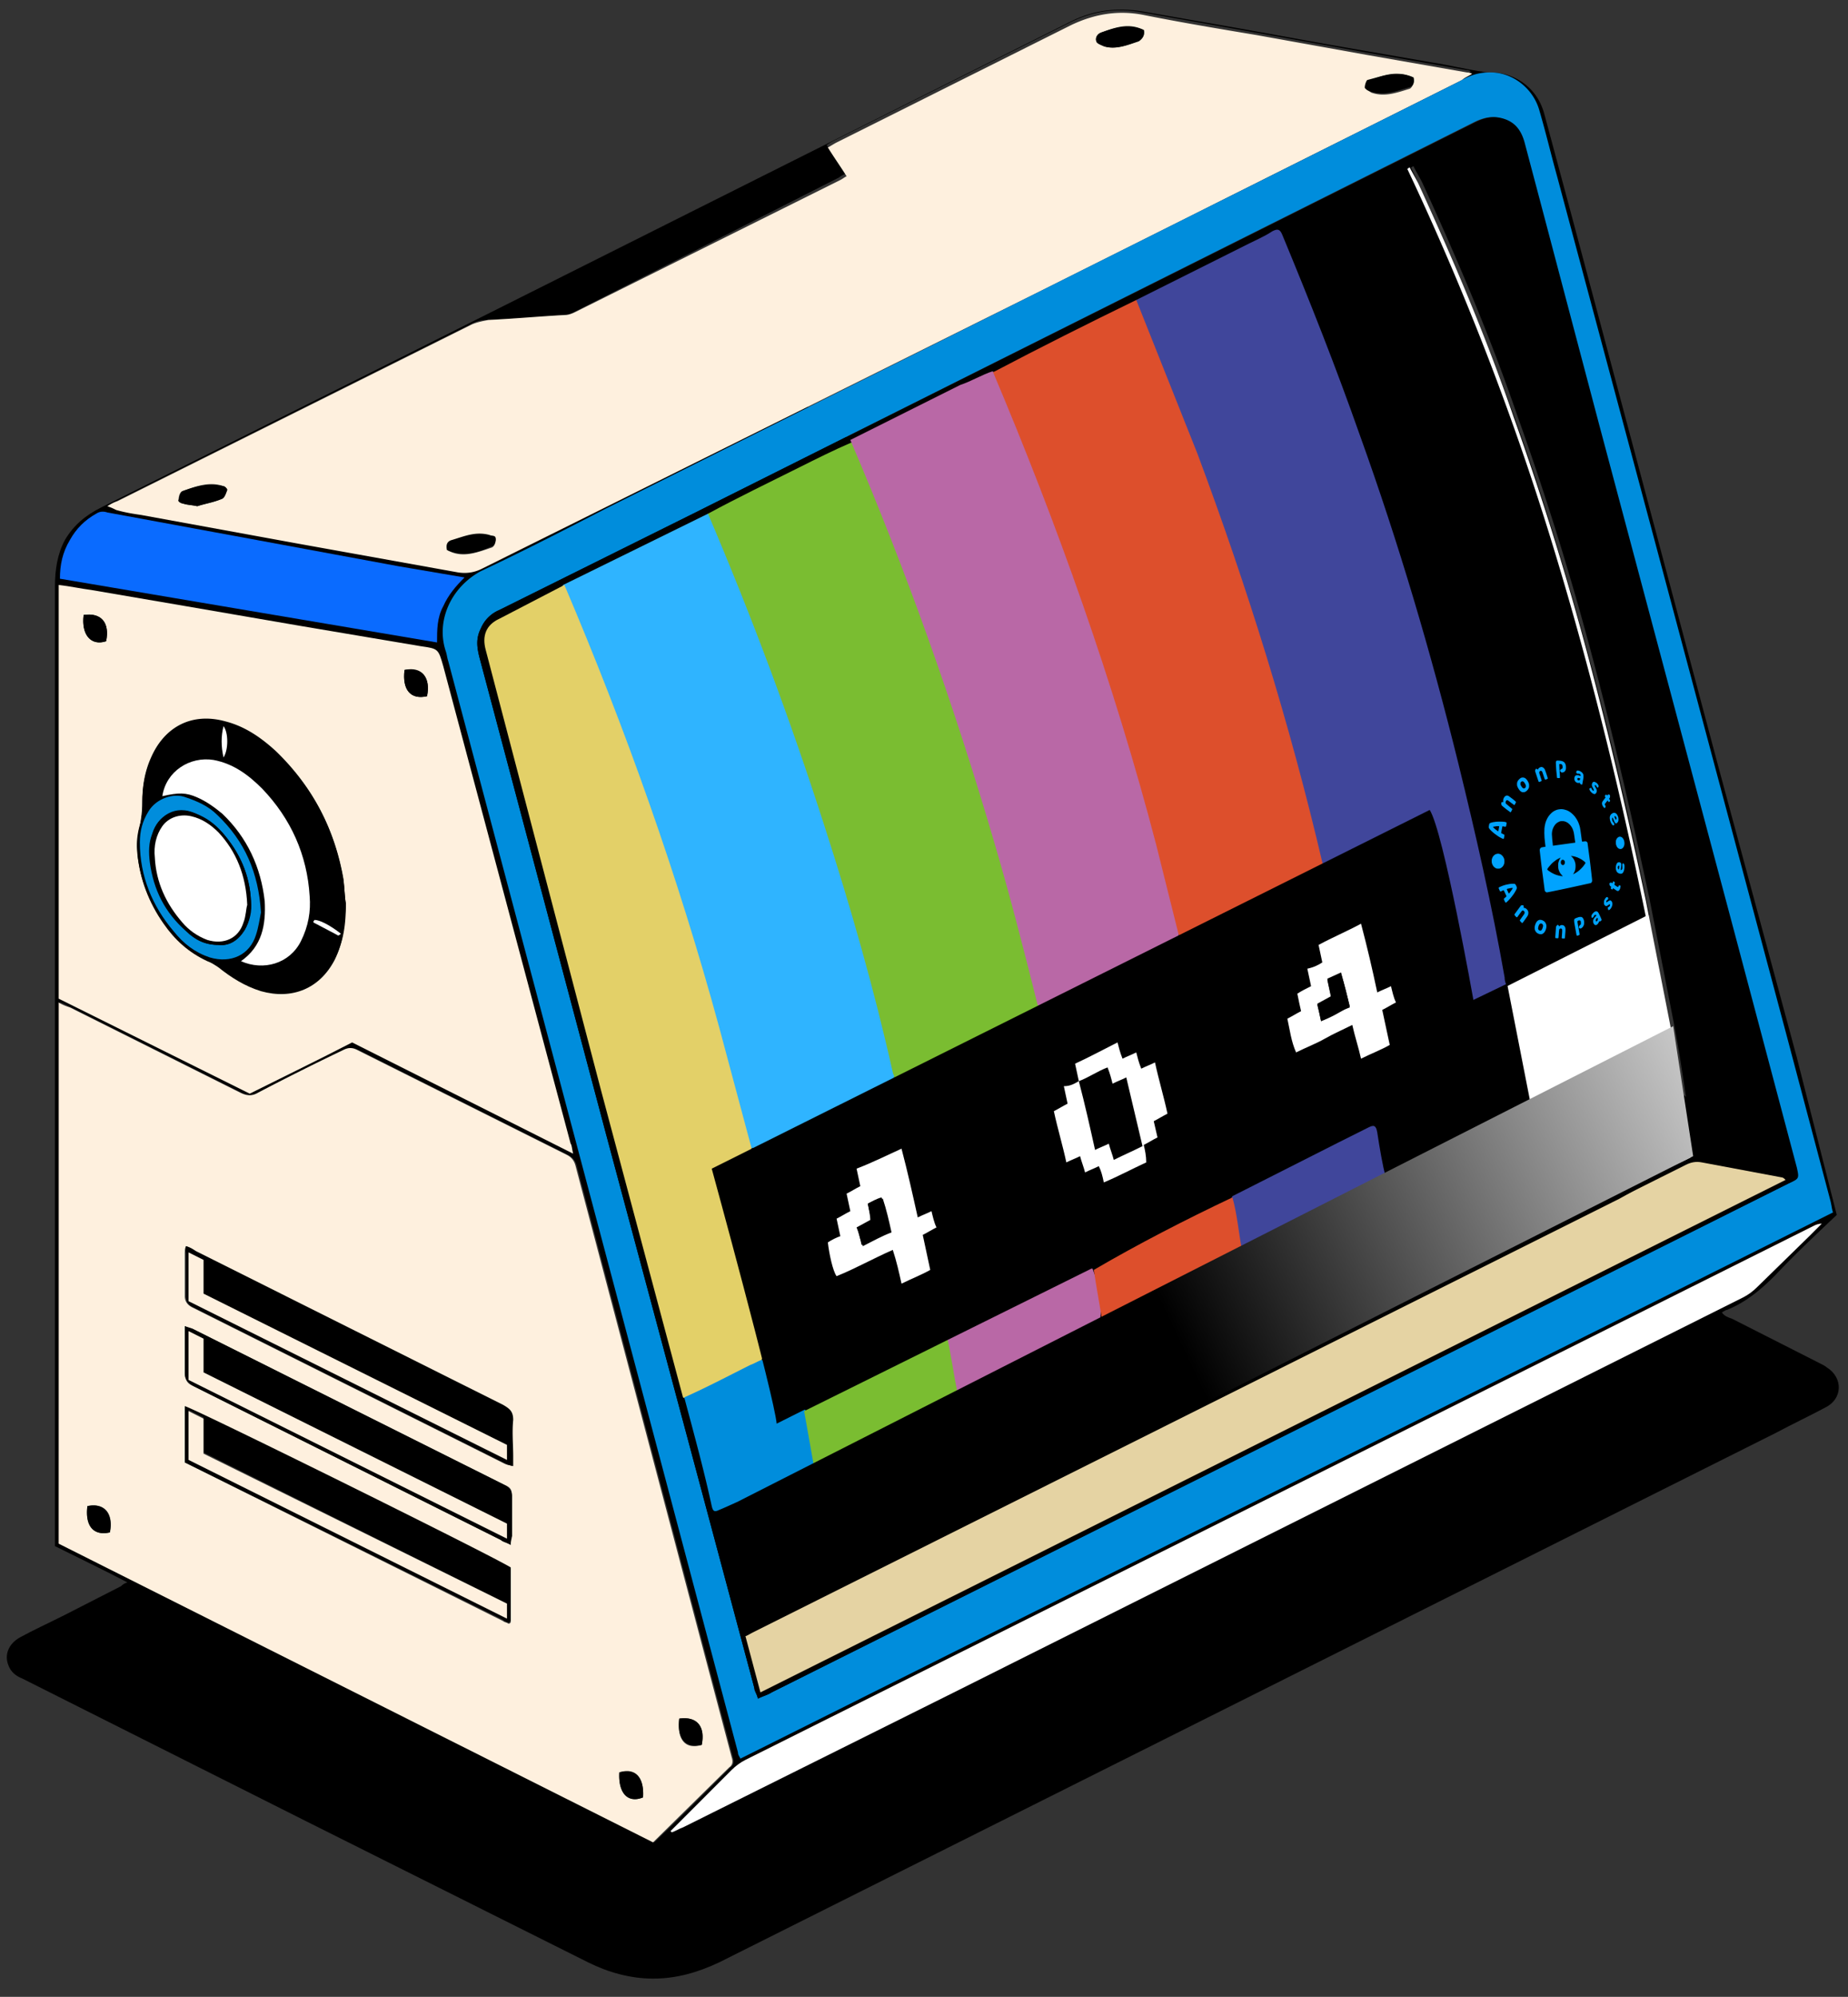
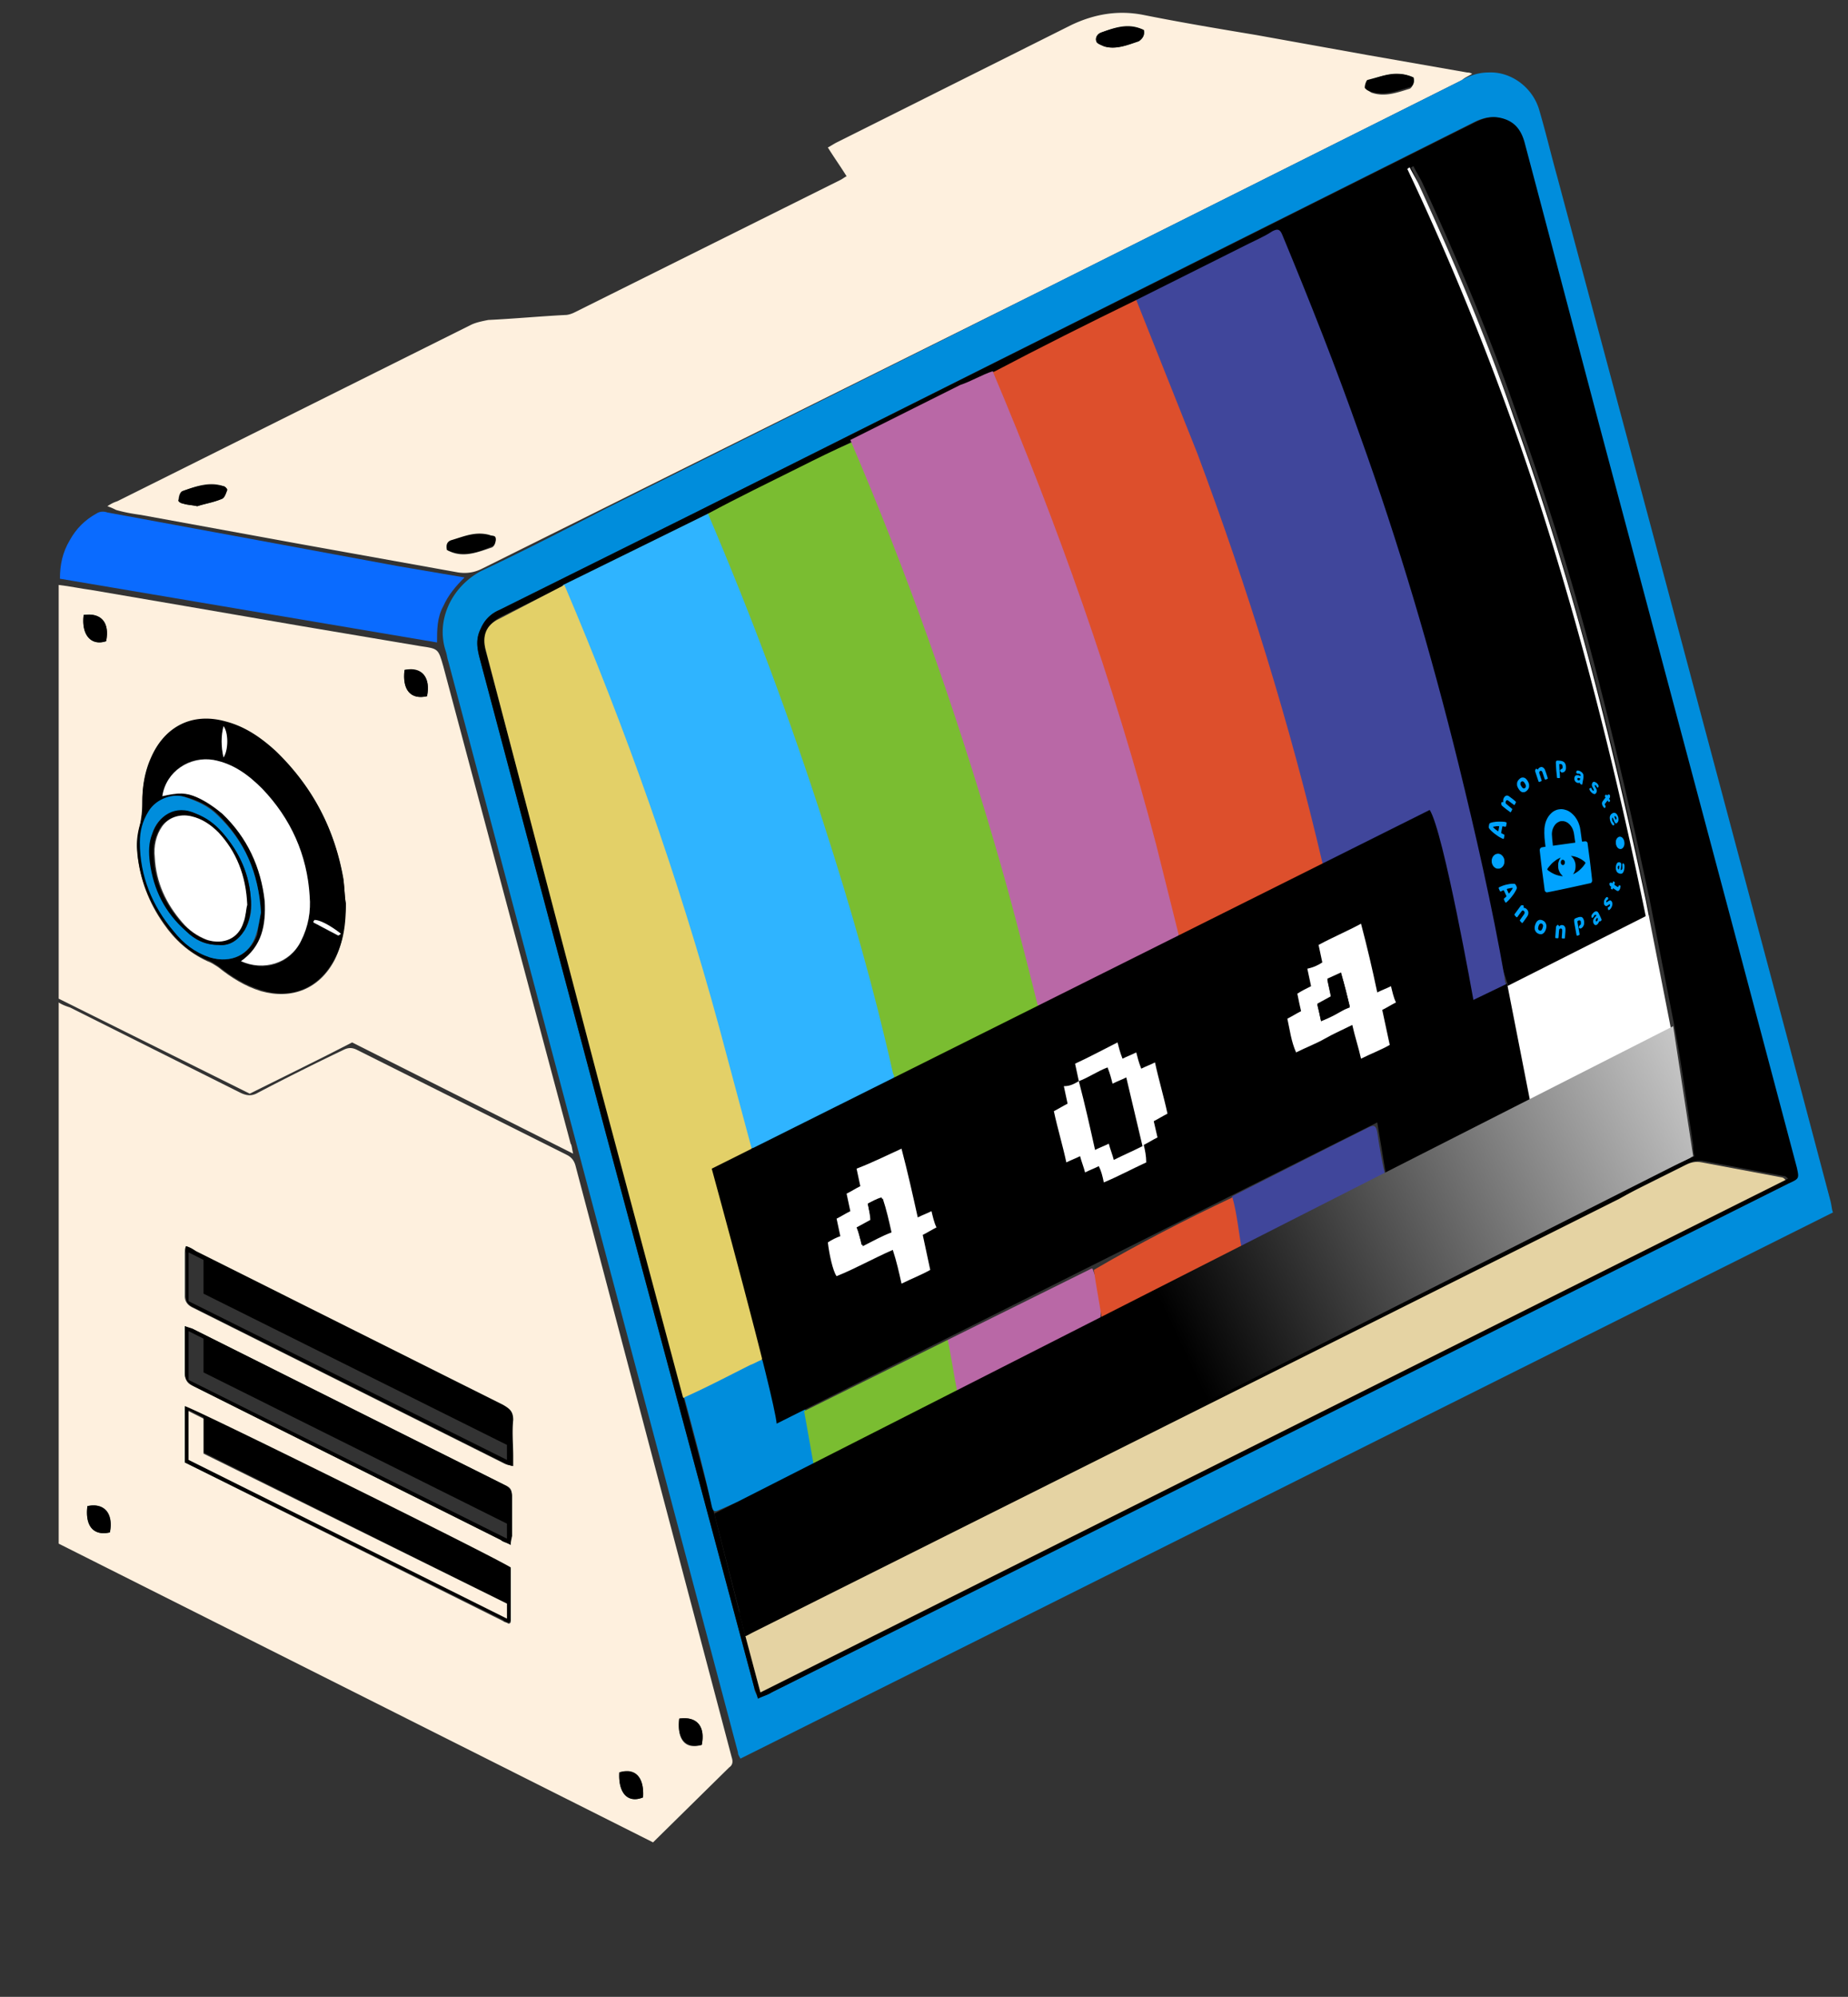
<svg xmlns="http://www.w3.org/2000/svg" fill="none" height="500" width="463">
  <rect width="100%" height="100%" fill="#333333" stroke="none" />
  <linearGradient id="a" gradientUnits="userSpaceOnUse" x1="464.383" x2="134.894" y1="256.396" y2="413.017">
    <stop offset="0" stop-color="#fff" />
    <stop offset=".512" />
  </linearGradient>
-   <path d="m460.184 304.209c-5.318 5.007-10.636 10.015-15.642 15.336-3.441 3.442-7.195 6.572-11.887 8.45-.313 0-.626.313-1.252.626.626.939 1.564 1.252 2.503 1.565l22.211 11.267c.626.313 1.252.626 1.565.939 4.066 2.503 4.066 7.824-.313 10.015-4.067 2.19-8.134 4.068-12.201 6.259l-264.974 132.7c-5.318 2.504-10.636 4.069-16.58 4.069-5.631 0-11.262-1.565-16.268-4.069l-70.701-35.365-71.014-35.679c-1.564-.626-2.816-1.565-3.441-3.13-1.251-2.817 0-5.634 2.816-7.198 3.441-1.878 6.882-3.443 10.637-5.321l14.703-7.511c.313-.313.626-.626 1.564-.939-5.944-3.13-11.888-5.947-18.144-9.076v-2.191-238.172c0-4.069.626-8.137 2.503-11.58 2.19-3.756 5.318-6.26 9.072-8.137l73.204-36.618 169.87-85.129c5.631-2.817 11.575-3.443 17.519-2.504l25.027 4.382 22.524 4.069 25.34 4.382c4.067.626 7.821 1.565 11.888 2.191.625 0 1.251.313 2.189.313 5.632-.313 12.201 3.13 14.078 10.641l6.57 24.412 15.016 56.335 21.586 81.06 20.021 74.174 10.011 39.435zm-445.481 82.312 149.224 74.8c6.569-6.259 12.826-12.519 19.083-18.778.938-.626.938-1.565.626-2.504l-14.391-54.457-24.714-93.579c-.313-1.252-.939-2.191-2.19-2.817l-52.557-26.289c-1.251-.626-2.19-.626-3.441 0-7.195 3.755-14.078 7.198-21.273 10.641-1.564.939-3.128.939-4.693 0l-42.546-21.282c-.939-.313-1.564-.939-2.815-1.252zm12.201-259.767c.939.313 1.564.313 2.19.626 2.19.313 4.067.626 6.257 1.251l39.417 7.199 40.043 7.198c2.19.313 3.754 0 5.944-.939l140.152-70.105 105.113-52.58c.626-.313 1.564-.939 2.503-1.565-.626-.313-.939-.313-1.252-.313l-25.027-4.382-27.842-5.008-28.156-5.008c-6.569-1.252-12.513-.313-18.144 2.504l-58.814 29.419c-.625.313-1.251.626-2.19 1.252 1.565 2.504 3.129 5.008 4.693 7.198-.626.313-1.251.626-1.564.939l-66.635 33.801c-.625.313-1.564.626-2.19.626-6.569.626-13.139.939-19.395 1.252-1.565 0-2.816.313-4.38 1.252l-88.533 44.129c-.626.313-1.251.939-2.19 1.252zm432.342 176.829c-.313-.939-.313-1.565-.626-2.191l-10.949-41.312-33.161-124.25-24.401-91.075c-1.565-5.321-2.816-10.641-4.38-16.274-1.564-5.946-6.883-9.702-12.827-9.702l-172.686 81.373" fill="#000" />
  <path d="m14.704 386.521v-135.517c.938.626 1.877.939 2.816 1.251l42.546 21.283c1.877.939 3.128.939 4.693 0a671.59 671.59 0 0 1 21.273-10.641c1.251-.626 2.19-.626 3.441 0l52.557 26.289c1.251.626 1.877 1.565 2.189 2.817l24.715 93.579 14.39 54.457c.313.939.313 1.878-.625 2.504l-19.084 18.778-148.91-74.8zm31.596-20.344 79.774 39.748c.313.313.938.313 1.251.626h.313l.313-.313v-6.573-6.885c-6.257-3.756-79.774-40.06-81.651-40.373zm.313-54.144c0 .626-.313 1.252-.313 1.565v10.954c0 1.252.626 2.191 1.877 2.817l78.21 39.121c.625.313 1.251.313 1.877.626v-2.503-9.077c0-1.877-.626-2.816-2.503-3.755l-76.958-38.496c-.626-.626-1.251-.939-2.19-1.252zm81.338 74.801c0-.939.313-1.565.313-2.191v-10.015c0-1.565-.313-2.191-1.877-2.817l-78.21-39.122c-.626-.313-1.251-.313-1.877-.626v11.58c0 1.878.626 2.817 2.19 3.443l76.958 38.496zm-106.052-9.703c-.626 5.008 1.564 7.512 5.631 6.573.939-4.695-1.251-7.511-5.631-6.573zm133.269 66.664c-.313 5.007 2.19 7.824 5.944 6.259.313-5.008-1.877-7.198-5.944-6.259zm15.016-13.458c-.626 5.32 1.564 7.824 5.631 6.572.939-4.694-1.251-7.198-5.631-6.572zm-143.28-303.583c.939-.626 1.564-.939 2.503-1.252l88.533-44.129c1.251-.626 2.816-.939 4.38-1.252 6.569-.313 13.139-.939 19.396-1.252.625 0 1.564-.313 2.19-.626l66.634-33.175c.626-.313.939-.626 1.564-.939-1.564-2.504-3.128-4.695-4.692-7.198.625-.313 1.564-.939 2.19-1.252l58.813-29.419c5.944-2.817 11.888-3.756 18.145-2.504 9.385 1.878 18.77 3.443 28.155 5.008l27.843 5.008 25.027 4.382c.313 0 .625 0 1.251.313-.938.626-1.877.939-2.503 1.565l-105.113 52.577-140.464 69.793c-1.877.939-3.754 1.252-5.944.939l-40.044-7.198-39.418-7.199c-2.19-.313-4.067-.626-6.257-1.251-.626-.313-1.251-.626-2.19-.939zm85.092 10.954c3.754 2.19 7.508.626 11.262-.626.626-.313.939-1.252.939-1.878 0-.939-.939-.939-1.564-.939-3.442-1.252-6.257.313-9.385 1.252-.939 0-1.252.939-1.252 2.191zm-62.567-10.954c1.877-.626 4.067-.939 6.257-1.878.626-.313.938-1.252 1.251-2.191 0-.313-.626-.939-.938-.939-3.441-1.252-6.882 0-10.324 1.252-.626.313-.939 1.252-.939 2.191 0 .313.939.626 1.251.939.938.313 1.877.313 3.441.626zm237.131-119.243c-3.754-1.565-7.196-.626-10.637.626-.938.313-1.564 1.252-1.251 2.191 0 .626 1.251.939 1.877 1.252 3.128.939 5.944-.313 8.759-1.252.939-.626 1.565-1.565 1.252-2.817zm67.573 11.893c-4.067-1.878-7.821-.626-11.262.939-.313 0-.626 1.252-.626 1.878 0 .313.938.626 1.251.939 3.441 1.252 6.57 0 9.698-.939.626-.313 1.252-1.565.939-2.817z" fill="#fef0de" />
  <path d="m459.246 303.583-273.733 136.769c-.313-.626-.626-.939-.626-1.565l-18.77-70.731-26.278-98.9-27.53-103.593c-.313-.939-.313-1.565-.626-2.504-2.502-7.512 1.252-15.962 8.76-20.03 10.636-5.008 20.96-10.329 31.284-15.649l213.981-107.037c2.189-1.252 4.379-2.191 7.195-2.191 5.631-.313 11.262 3.756 12.826 9.702 1.564 5.321 2.816 10.641 4.38 16.274l24.401 91.075 33.161 124.25 10.949 41.313c.313 1.251.313 2.19.626 2.816zm-269.353 121.747c1.251-.626 2.502-.939 3.441-1.565l95.103-47.572 159.547-79.808c2.503-1.252 2.503-1.252 1.877-4.069l-15.955-60.09-33.786-126.754-14.391-54.457-4.067-15.336c-.938-3.443-2.815-5.633-6.569-6.259-2.19-.313-4.067.313-5.944 1.252l-195.524 97.961-48.49 24.099a8.62 8.62 0 0 0 -4.692 4.694c-1.252 2.504-.939 4.695-.313 7.199l31.597 118.929 20.647 76.991 16.58 61.969c0 .939.626 1.565.939 2.817z" fill="#008ddc" />
  <path d="m143.593 288.874-55.373-27.855c-8.447 4.382-16.893 8.45-25.653 12.832l-47.864-23.786v-103.594c2.816.313 5.631.939 8.134 1.252l23.776 4.069 29.094 5.007 29.72 5.008c4.379.626 4.379.626 5.631 5.007l31.909 119.556c.313.313.313 1.252.626 2.504zm-56.937-62.595c-.313-1.565-.313-3.756-.626-5.946-2.19-12.519-7.508-23.16-16.893-31.924-3.754-3.442-7.821-6.259-12.826-7.511-8.134-2.191-15.329 1.252-18.457 9.076-1.564 3.443-2.19 7.199-2.19 10.954 0 2.191-.313 4.069-.626 5.947-.626 2.191-.626 4.694-.626 6.885.626 6.26 2.816 12.206 6.57 17.527 2.816 4.068 6.257 7.198 10.949 9.389.938.313 1.877.939 2.816 1.565 3.128 2.503 6.57 4.694 10.636 5.946 7.821 2.191 14.703-.626 18.457-7.824 2.19-4.382 2.503-8.763 2.816-14.084zm14.704-58.526c-.626 5.008 1.564 7.512 5.631 6.573.938-4.695-1.252-7.199-5.631-6.573zm-80.4-13.77c-.626 5.007 1.877 7.824 5.631 6.572.939-4.695-1.251-7.198-5.631-6.572z" fill="#fef0de" />
-   <path d="m167.994 458.504 4.693-4.694 10.636-10.641c.939-.939 2.19-1.878 3.441-2.504l267.477-133.639c.625-.313 1.251-.626 2.19-.626l-3.129 3.13-13.139 12.831c-.938.939-2.19 1.878-3.441 2.504l-197.714 98.899-67.885 33.802c-.939.312-1.878.938-2.816 1.251z" fill="#fff" />
  <path d="m109.493 160.868-94.477-15.962c0-3.442.626-6.572 2.503-9.702 1.564-2.816 3.754-5.007 6.57-6.572.939-.626 1.877-.626 2.816-.313l35.664 6.572 37.228 6.886 16.581 2.816c-2.19 2.191-4.067 4.382-5.319 7.199-1.564 2.817-1.564 5.946-1.564 9.076z" fill="#0a6bff" />
  <path d="m46.3 366.178v-14.084c1.877.313 75.394 36.618 81.651 40.373v13.458c-.313 0-.313.313-.313.313h-.313c-.313 0-.939-.313-1.251-.626zm80.712 35.365-76.019-37.869v-8.763l-3.754-1.878v12.206l79.774 39.747zm-80.399-89.51c.938.313 1.564.626 2.503 1.252l76.959 38.496c1.564.939 2.502 1.565 2.502 3.755-.313 3.13 0 6.26 0 9.077v2.503c-.938-.313-1.564-.313-1.877-.625l-78.21-39.122c-1.251-.626-1.877-1.252-1.877-2.817v-10.954c-.313-.313-.313-.939 0-1.565zm80.399 53.519v-3.756l-76.019-37.87v-8.45l-3.754-1.878v12.206l79.774 39.748zm.939 21.282c-.939-.626-1.877-.626-2.503-1.252l-76.958-38.496c-1.564-.939-2.19-1.878-2.19-3.442v-9.077-2.503c.938.313 1.564.626 1.877.626l78.209 39.121c1.252.626 1.877 1.565 1.877 2.817v10.015c-.312.626-.312 1.252-.312 2.191zm-.939-1.565v-3.756l-76.019-37.869v-8.451l-3.754-1.878v12.206l79.774 39.748zm-105.113-8.137c4.067-.939 6.57 1.877 5.631 6.572-4.067.939-6.257-1.565-5.631-6.572zm133.268 66.663c4.067-1.252 6.257 1.252 5.944 6.259-3.754 1.565-6.256-.939-5.944-6.259zm15.017-13.458c4.379-.626 6.569 1.878 5.631 6.572-4.067.939-6.257-1.565-5.631-6.572zm-58.188-292.629c-.313-1.252 0-2.191 1.251-2.504 3.129-.939 5.944-2.191 9.385-1.252.626.313 1.565 0 1.565.939 0 .626-.313 1.878-.939 1.878-3.441 1.565-7.195 2.817-11.262.939zm-62.568-10.954c-1.251-.313-2.503-.313-3.441-.626-.626 0-1.564-.626-1.251-.939.313-.626.313-1.878.938-2.191 3.441-1.252 6.57-2.191 10.324-1.252.313 0 .938.626.938.939-.313.626-.626 1.878-1.251 2.191-2.19.939-4.38 1.252-6.257 1.878zm237.131-119.243c.313 1.252-.312 2.191-1.251 2.817-2.816.939-5.944 2.191-8.759 1.252-.626-.313-1.565-.626-1.877-1.252-.313-.939.312-1.878 1.251-2.191 3.441-1.252 6.882-2.504 10.636-.626zm67.573 11.893c.313 1.252 0 2.191-1.251 2.504-3.128.939-6.257 2.191-9.698.939-.626-.313-1.251-.626-1.251-.939 0-.626.313-1.565.625-1.878 3.754-.939 7.508-2.504 11.575-.626zm-267.476 206.875c0 5.32-.626 9.702-2.815 13.771-3.754 7.198-10.636 10.328-18.457 7.824-4.067-1.252-7.508-3.443-10.636-5.946-.938-.626-1.877-1.252-2.815-1.565-4.693-1.878-8.134-5.321-10.949-9.389-3.754-5.321-5.944-10.955-6.57-17.527-.313-2.191 0-4.695.626-6.885.626-1.878.626-4.069.626-5.947 0-3.755.626-7.511 2.19-10.954 3.441-7.824 10.324-11.267 18.457-9.076 5.005 1.252 9.072 4.069 12.826 7.511 9.072 8.764 14.703 19.405 16.893 31.923.313 2.504.313 4.695.626 6.26zm-26.278 14.397c5.631 2.816 12.201.939 15.016-5.008 1.877-3.443 2.503-7.198 2.19-11.267-.626-10.328-4.693-19.404-11.888-26.916-3.441-3.442-7.195-6.259-12.201-7.198-5.944-1.252-11.888 2.817-12.826 9.076 4.067-.939 5.944-.939 8.759.313 2.19 1.252 4.38 2.504 6.257 4.069 6.257 5.946 10.011 13.458 10.636 21.908.313 5.633-.626 11.267-5.944 15.023zm5.005-12.206c-.626-10.015-4.067-17.84-10.636-24.412-2.19-2.191-4.693-3.443-7.821-4.382s-7.508.313-9.385 3.443c-1.564 2.504-2.19 5.008-2.19 7.824 0 8.451 2.816 15.649 8.447 22.221 2.503 2.817 5.318 5.321 9.072 6.573 5.005 1.565 9.698-.626 11.575-5.634.313-1.878.626-4.381.939-5.633zm-9.385-38.809c1.251-1.565 1.251-6.259 0-7.824-.626 2.504-.626 5.007 0 7.824zm22.837 40.687c0 .313 0 .313-.313.626 1.877.938 3.754 2.19 5.944 3.129 0 0 .626-.313.939-.313-2.816-2.191-5.318-3.442-6.57-3.442zm98.544 62.907c0 .313 0 .313.313.626l-.313-.626c.313-.313 0-.313 0 0zm272.795-.939-15.955-60.091-33.787-126.753-14.39-54.458-4.067-15.336c-.939-3.443-2.816-5.633-6.57-6.259-2.19-.313-4.067.313-5.944 1.252l-195.836 97.961-48.49 24.098c-2.19.939-3.754 2.504-4.692 4.695-1.252 2.504-.939 4.695-.313 7.198l31.596 118.93 20.648 76.991 16.58 61.968c.313.939.626 1.565.939 2.817 1.251-.626 2.502-.939 3.441-1.565l95.102-47.571 159.548-79.808c2.815-1.252 2.815-1.252 2.19-4.069zm-259.656 131.448-3.754-14.083-7.821-30.672-1.564-5.946-28.155-106.411-17.832-67.289-9.698-36.305c-.939-3.755.313-6.885 4.067-8.763l22.837-11.267 97.605-48.823 2.816-1.252 11.888 30.045c12.2 31.61 22.524 64.159 30.971 97.021l60.69-21.908 10.324 4.069 15.016 44.755 35.351-17.839c-6.57-32.237-14.391-64.16-24.089-95.457-9.706-31.372-21.624-62.015-35.663-91.701.313 0 .313-.313.625-.313.626 1.252 1.565 2.817 2.19 4.069 8.76 19.091 16.893 38.183 23.776 58.213a752.72 752.72 0 0 1 19.709 63.846c5.005 19.091 9.385 38.183 13.452 57.274l6.256 31.923c1.878 10.015 3.129 19.717 4.693 29.733 0 .938 0 1.564.313 2.816l-24.714 12.206.313.939 22.837-11.267c1.251-.626 2.502-.939 4.067-.626l20.021 3.756c.313 0 .626.313.939.626zm-89.159-256.011c4.38-.939 6.57 1.878 5.631 6.572-4.066.939-6.256-1.564-5.631-6.572zm-80.399-13.771c4.38-.626 6.57 1.878 5.631 6.573-3.754 1.252-6.257-1.565-5.631-6.573z" fill="#000" />
  <path d="m127.012 401.543v3.756l-79.774-39.747v-12.206l3.754 1.878v8.763z" fill="#fef0de" />
  <path d="m284.682 75.113 28.156-14.084c1.877-.939 4.067-1.878 5.944-3.13 1.251-.626 1.877-.626 2.502.939 6.883 16.588 13.452 33.175 19.396 50.075 9.698 26.916 17.832 54.458 24.714 82.312 4.38 17.839 8.447 35.679 11.575 53.518 0 .939.313 1.565.626 2.504 0 .313 0 .626-.313.626-1.877 1.252-4.067 2.191-5.944 3.13-2.19.939-3.128.626-3.441-1.878-1.251-7.511-2.503-14.71-4.38-22.221-1.564-6.886-3.128-13.458-5.005-20.03-.626-2.817-.939-2.817-3.441-1.565l-20.96 10.641c-.939.626-2.19 1.252-3.442.626-.312-.313-.312-.939-.625-1.252-4.067-16.901-8.76-33.801-13.765-50.389-4.693-15.335-10.011-30.671-15.329-45.694-5.006-13.457-10.324-26.915-15.955-40.373-.313-1.565-.938-2.504-.313-3.756z" fill="#40469b" />
  <path d="m177.379 128.631c7.508-4.068 15.329-7.824 22.837-11.58 4.38-2.19 8.76-4.381 13.139-6.259.939.313 1.252 1.252 1.565 2.191 7.821 18.152 14.703 36.618 21.273 55.396 9.072 26.29 16.893 52.892 23.462 80.121.313 1.252.626 2.191.626 3.442-.313.939-.938 1.252-1.564 1.565l-32.535 15.962c-.626.313-1.564.626-2.19.313-1.251-.626-1.251-1.878-1.564-3.13-5.944-25.038-13.14-49.762-21.586-74.174-6.883-20.656-14.704-40.687-23.15-60.717-.313-.939-.939-1.878-.313-3.13z" fill="#7abd31" />
  <path d="m177.379 128.632c10.949 25.664 20.647 51.64 29.094 77.93 6.57 20.343 12.514 40.999 17.206 61.968 0 .313.313.626.313.939 0 .939-.626 1.252-1.564 1.565l-31.597 15.649c-.938.313-1.877 1.252-3.128.626-.939-.939-.939-2.191-1.252-3.13-6.256-25.977-13.764-51.327-22.524-76.678-6.882-19.717-14.39-39.435-22.524-58.526-.313-.939-.939-1.565-.313-2.504z" fill="#2fb4ff" />
  <path d="m284.682 75.113 15.329 38.496c12.514 33.488 23.15 67.602 31.284 102.342 0 0 0 .313.313.313-.313.939-1.251 1.252-2.19 1.878l-30.971 15.648c-.938.313-1.877 1.252-2.815.626-.626-.626-.939-1.565-1.252-2.504-5.631-24.098-12.513-47.884-20.647-71.357-7.195-21.595-15.329-43.19-24.401-64.16-.313-.939-1.252-1.878-.626-3.13 11.888-6.26 23.776-12.206 35.976-18.152z" fill="#dd4f2c" />
  <path d="m248.706 92.953c16.268 38.495 30.345 77.93 40.982 118.616l5.631 22.534c0 1.252-.939 1.252-1.564 1.565l-31.284 15.649c-.626.313-1.564.939-2.503.313-3.441-13.771-6.882-27.229-10.949-41-10.011-34.114-21.899-67.602-35.977-100.464l27.53-13.771c2.816-.939 5.318-2.504 8.134-3.443z" fill="#b968a6" />
  <path d="m141.403 146.471c15.329 35.992 28.468 72.923 38.791 110.792l8.134 30.359c-.938 1.878-3.128 2.191-4.692 3.129-5.319 2.817-5.319 1.565-3.442 7.825 4.067 13.145 7.509 26.289 10.637 39.434.313.939.313 1.565 0 2.504-.313.626-.939.939-1.564 1.252-5.318 2.504-10.324 5.32-15.642 7.824-.626.313-1.564.939-2.503.313l-20.647-77.304-28.781-109.853c-.939-3.443 0-6.26 3.441-7.825z" fill="#e3d068" />
  <path d="m171.435 349.903c5.631-2.504 10.949-5.321 16.58-8.137.939-.313 1.877-.939 2.816-1.252 1.251.313 1.251 1.565 1.251 2.503.626 3.443 1.565 6.886 2.19 10.329.313 2.19.626 2.19 2.816 1.251 1.564-.626 2.815-2.19 4.692-1.564 1.565 4.381 1.877 8.763 2.503 13.144-.313 1.252-1.251 1.565-2.19 1.878l-5.631 2.817c-2.815 1.252-5.631 2.817-8.759 4.382a5.28 5.28 0 0 1 -3.129.938c-1.564.626-2.815 1.252-4.379 1.878-1.252.626-1.565.313-1.878-.939-1.877-8.763-4.379-17.839-6.882-27.228z" fill="#008ddc" />
  <path d="m201.468 353.346 35.976-17.84c.626.313.939.939.939 1.565.625 4.069 1.564 7.825 1.877 11.893-.313.939-.939.939-1.565.939-1.251.313-2.502.939-3.754 1.878-1.251.313-2.502.939-3.754 1.878-1.564.939-3.128 1.565-4.692 2.504-2.19.938-4.693 1.877-6.57 3.442-2.502.939-5.005 2.191-7.508 3.756-2.503.939-5.005 2.191-7.508 3.756-.313 0-.626 0-.939.313z" fill="#7abd31" />
  <path d="m275.61 330.812c-.313.313-.626.626-1.251.939-.939.313-1.877.626-2.816 1.252-1.564.626-3.441 1.252-4.692 2.503-.939.313-1.877.626-2.816 1.252-1.564.626-3.441 1.252-4.693 2.504-1.564.626-3.128 1.252-4.692 2.504-1.564.626-3.128 1.252-4.693 2.504-1.564.626-3.128 1.252-4.692 2.503-.939 0-1.564.626-2.19.939-.939.313-2.19.939-3.128 1.252-.939-4.381-1.565-9.076-2.503-13.458l35.976-17.839h.313c1.564 4.069 2.503 8.45 1.877 13.145z" fill="#b968a6" />
  <path d="m311.586 313.285h-.312c-.313-.313-.626-.939-.939-1.252-.626-3.755-1.564-7.511-1.877-11.267 0-.312 0-.625.313-1.251l26.591-13.458 7.508-3.756c1.252-.626 1.877-.626 2.19 1.252.626 4.069 1.251 7.824 2.19 11.58-1.251.626-2.503 1.252-3.754 2.191l-5.631 2.817c-1.252.625-2.816 1.251-4.067 2.19l-3.754 1.878c-1.564.939-3.129 1.565-4.693 2.504-1.564.626-2.815 1.565-4.379 2.191-1.878.626-3.755 1.565-5.632 2.817-1.251.312-2.502.938-3.754 1.564z" fill="#40469b" />
  <path d="m308.771 299.828c1.251 4.381 1.564 9.076 2.503 13.77-.939.313-2.19.626-2.816 1.565-1.251.313-2.503.939-3.754 1.878-1.877.626-3.754 1.565-5.631 2.817-1.251.313-2.503.939-3.754 1.878-1.564.626-3.128 1.252-4.693 2.503-1.251.313-1.877.939-2.815 1.565-1.564.313-2.503.939-3.754 1.878-1.564.626-3.129 1.252-4.693 2.504-.938.313-2.19.939-3.128 1.252-.626-4.382-1.564-9.076-2.19-13.458 11.262-6.572 22.837-12.519 34.725-18.152z" fill="#dd4f2c" />
-   <path d="m127.012 365.552-79.774-39.748v-12.206l3.754 1.878v8.45l76.02 37.87zm0 19.717-79.774-39.748v-12.206l3.754 1.878v8.451l76.02 37.869z" fill="#fef0de" />
  <path d="m315.653 343.644-1.564-3.443c-2.19-4.695-4.693-9.389-7.195-14.084-.939-2.191-2.19-4.068-3.129-6.259-.938-1.878-.625-2.191 1.252-3.443l39.417-20.03 35.351-17.527c.626-.312 1.564-.938 2.503-1.251-1.564-10.016-3.442-20.031-5.319-30.359l35.351-17.839c-6.569-32.236-14.39-64.159-24.088-95.457a695.08 695.08 0 0 0 -35.664-91.7c.313 0 .313-.313.626-.313.625 1.252 1.564 2.817 2.19 4.069 8.759 19.091 16.893 38.183 23.775 58.213a752.72 752.72 0 0 1 19.709 63.846c5.006 19.092 9.385 38.183 13.452 57.274l6.257 31.923c1.877 10.016 3.128 19.718 4.692 29.733 0 .939 0 1.565.313 2.817l-107.929 53.831z" fill="#fff" />
  <path d="m178.317 292.629s15.642 56.961 16.268 63.847l150.475-75.427 2.19 13.145 36.289-17.526-5.944-30.359-8.447 4.069s-7.508-42.251-10.949-47.572z" fill="#000" />
  <path d="m190.518 423.764-3.754-14.083c.939-.313 1.564-.939 2.19-1.252l233.377-116.739c1.251-.626 2.503-.939 4.067-.626l20.022 3.756c.312 0 .625.313.938.626z" fill="#e5d3a3" />
  <path d="m225.869 287.622c1.564 5.946 2.815 11.58 4.067 17.213 1.251-.626 2.19-.939 3.441-1.565.313 1.252.626 2.817 1.251 4.069-1.251.626-2.189 1.252-3.441 1.878l1.877 8.763c-2.19 1.252-4.692 2.191-7.195 3.443-.626-2.817-1.251-5.634-2.19-8.451-5.005 2.191-9.385 4.695-14.078 6.573-.938-1.252-1.877-5.634-2.189-8.451.938-.625 2.189-1.251 3.128-1.564l-.939-4.382c1.252-.626 2.19-1.252 3.442-1.878l-.939-4.381c1.251-.626 2.19-1.252 3.441-1.878l-.938-4.382c4.067-1.565 7.821-3.443 11.262-5.007zm-8.447 13.77.939 4.382c-1.251.626-2.19 1.252-3.441 1.878.312 1.565.625 2.817 1.251 4.381 2.503-1.252 4.693-2.503 7.195-3.442-.625-2.817-1.251-5.634-2.19-8.451-1.564 0-2.502.626-3.754 1.252zm113.873-60.403-.938-4.382c3.441-1.878 7.195-3.443 10.636-5.32 1.564 5.946 2.816 11.267 4.067 17.213 1.252-.626 2.19-.939 3.441-1.565.313 1.252.626 2.817 1.252 4.069-1.252.626-2.19 1.252-3.442 1.878l1.878 8.763c-2.19 1.252-4.693 2.191-7.196 3.443-.625-2.817-1.564-5.634-2.19-8.451-2.502 1.252-4.692 2.191-6.882 3.443s-4.693 2.191-7.195 3.443c-1.252-2.817-1.564-5.634-2.19-8.451 1.251-.626 2.19-1.251 3.441-1.877-.313-1.252-.626-2.817-.938-4.382.938-.626 2.189-1.252 3.441-1.878l-.939-4.381c1.564-.313 2.816-.939 3.754-1.565zm-.313 14.709c2.503-1.252 4.693-2.503 7.196-3.442-.626-2.817-1.252-5.634-2.19-8.451-1.251.626-2.503 1.252-3.441 1.565l.938 4.382c-1.251.626-2.19 1.252-3.441 1.878.313 1.252.626 2.503.938 4.068zm-60.69 15.023c1.564 5.947 2.815 11.58 4.067 17.214 1.251-.626 2.19-.939 3.441-1.565.313 1.252.939 2.816 1.251 4.068 2.503-1.252 4.693-2.191 7.196-3.442l-4.067-17.214c-1.252.626-2.19.939-3.441 1.565-.313-1.252-.626-2.504-1.252-4.069-2.503.939-4.692 2.504-7.195 3.443l-.939-4.382c3.442-1.564 6.883-3.442 10.637-5.32.313 1.252.626 2.504 1.251 4.069 1.252-.626 2.19-.939 3.441-1.565.313 1.252.626 2.503 1.252 4.068 1.251-.626 2.19-.939 3.441-1.565.939 4.382 2.19 8.451 3.128 12.832-1.251.626-2.189 1.252-3.441 1.878.313 1.252.626 2.817.939 4.069-1.252.626-2.19 1.252-3.442 1.878.313 1.251.626 2.816.626 4.381-3.441 1.565-6.882 3.443-10.636 5.008-.313-1.565-.626-2.817-1.252-4.069-1.251.626-2.19.939-3.441 1.565-.313-1.252-.938-2.817-1.251-4.069-1.252.626-2.19.939-3.441 1.565-.939-4.381-2.19-8.45-3.129-12.832 1.252-.626 2.19-1.252 3.441-1.877l-.938-4.382c1.251 0 2.19-.313 3.754-1.252zm-209.914-30.045c5.318-3.756 6.257-9.077 5.944-15.023-.939-8.45-4.38-15.962-10.636-21.908-1.877-1.565-4.067-3.13-6.257-4.069-2.815-1.252-4.693-1.252-8.76-.313.939-6.259 6.883-10.015 12.826-9.076 5.005.939 8.759 3.756 12.201 7.199 7.195 7.511 11.262 16.587 11.888 26.915.313 3.756-.313 7.511-2.19 11.267-2.815 5.634-9.385 7.511-15.016 5.008z" fill="#fff" />
  <path d="m65.383 228.47c-.313 1.565-.626 3.755-1.251 5.633-1.564 5.008-6.257 7.199-11.575 5.634-3.754-1.252-6.57-3.443-9.072-6.573-5.318-6.259-8.447-13.77-8.447-22.221 0-2.816.626-5.32 2.19-7.824 1.877-3.13 6.257-4.695 9.385-3.443 2.816.939 5.631 2.191 7.821 4.382 6.883 6.572 10.324 14.397 10.949 24.412zm-10.636 8.137c2.816.313 5.005-1.252 6.57-3.756 1.251-2.19 1.877-4.694 1.564-7.198-.313-6.572-2.816-12.206-7.195-17.213-1.877-1.878-4.067-3.443-6.57-4.695-5.318-2.191-9.698.626-10.949 5.007-.626 2.504-.626 4.695-.313 7.199.939 6.885 3.754 12.832 9.072 17.213 1.877 2.191 4.38 3.443 7.821 3.443z" fill="#008ddc" />
  <path d="m55.998 189.661c-.626-2.817-.626-5.32 0-7.824 1.251 1.565 1.251 5.946 0 7.824zm22.837 40.687c1.251 0 3.754 1.252 6.57 3.442-.313.313-.626.626-.939.313l-5.944-3.129c0-.313 0-.313.313-.626z" fill="#fff" />
  <path d="m217.422 301.392c1.252-.626 2.19-1.252 3.442-1.565l2.189 8.451c-2.189 1.251-4.379 2.19-7.195 3.442-.313-1.565-.625-2.817-1.251-4.381l3.441-1.878c0-.939-.313-2.504-.626-4.069zm113.561-45.694-.939-4.381 3.441-1.878-.938-4.382 3.441-1.565 2.19 8.45c-2.503 1.565-4.693 2.817-7.195 3.756zm-276.236-19.091c-3.128 0-5.944-1.252-8.134-3.443-5.318-4.694-8.134-10.328-9.072-17.213-.313-2.504-.313-5.008.626-7.199 1.564-4.381 5.631-7.511 10.949-5.007 2.503.939 4.693 2.504 6.57 4.694 4.38 5.008 6.882 10.641 7.195 17.214 0 2.504-.313 5.007-1.564 7.198-1.564 2.504-3.754 4.069-6.57 3.756zm7.195-10.015c-.313-7.512-2.816-13.145-7.508-18.153-1.877-1.877-4.067-3.442-6.882-4.068s-5.318.313-7.195 2.503c-1.564 2.504-2.19 5.008-1.877 7.825.313 6.259 2.816 11.58 6.883 16.274 1.877 1.878 3.754 3.443 6.257 4.382 4.067 1.252 7.508-.313 9.072-4.382.938-1.564.938-3.442 1.251-4.381z" fill="#000" />
  <path d="m61.942 226.592c-.313.939-.313 2.817-.938 4.382-1.251 4.068-5.005 5.633-9.072 4.381-2.503-.939-4.693-2.503-6.257-4.381-4.067-4.695-6.57-10.015-6.882-16.275-.313-2.817.313-5.633 1.877-7.824s4.38-3.13 7.195-2.504 5.005 2.191 6.882 4.069c4.38 4.694 6.882 10.641 7.195 18.152z" fill="#fff" />
  <path d="m424.208 289.812-27.529 11.267-211.479 102.655 1.564 5.947 218.987-109.54" fill="#000" />
  <path d="m419.203 256.95 5.005 32.549-237.444 119.869-7.821-30.359" fill="url(#a)" />
  <path d="m389.92 190.55c-.061.073-.098.175-.11.338-.012.126.037 1.038.102 2.023l.188 1.853c.045.04.16.065.361.069.163 0 .315-.012.335-.029s.037-.15.033-.293l-.028-.562-.086-1.262-.054-1.16.013-.203c.348-.025.45-.005.544.048.074.041.164.139.201.216.045.09.069.253.069.452.004.261-.008.326-.078.399-.045.049-.126.094-.184.106s-.159.077-.229.151a.9.9 0 0 0 -.151.223c-.021.074.008.139.131.285.098.123.2.204.274.22.065.017.2.008.303-.012s.245-.077.323-.126a.95.95 0 0 0 .229-.212c.05-.069.123-.203.16-.305.053-.13.074-.297.074-.57-.004-.212-.025-.481-.049-.59s-.107-.31-.176-.444c-.074-.131-.197-.285-.275-.342s-.237-.147-.348-.196-.36-.114-.552-.134a6.32 6.32 0 0 0 -.639-.045c-.258 0-.299.012-.381.102zm-15.172 15.222-.798.122-.442.131a.67.67 0 0 1 -.164.057c-.016 0-.057.032-.094.069s-.082.11-.106.154-.066.208-.09.367-.05.35-.054.427c-.004.094.033.216.111.346.065.11.303.387.532.607s.647.582.942.798l.798.57c.147.098.479.285.737.419s.507.232.548.224c.05-.008.095-.061.115-.134.021-.065.041-.167.053-.224l.062-.346c.024-.135.037-.273.024-.306s-.209-.146-.434-.256c-.258-.118-.401-.212-.389-.244.009-.025.029-.106.041-.171l.103-.591.135-.684c.024-.118.057-.211.069-.211s.168.028.348.061l.402.061c.04 0 .094-.053.126-.134.033-.07.082-.302.111-.505.049-.33.049-.383-.004-.436-.033-.028-.18-.085-.328-.122-.188-.049-.499-.073-1.064-.086a12.1 12.1 0 0 0 -1.29.037zm.185 1.112c.077-.009.266-.013.417-.009.266 0 .27 0 .254.102l-.098.517-.082.489c0 .04-.016.102-.037.134-.029.049-.106.008-.418-.22a8.35 8.35 0 0 1 -.663-.549c-.151-.147-.27-.281-.266-.293s.172-.053.377-.09zm30.601 2.695c-.09.04-.237.154-.331.252s-.209.289-.262.423c-.082.204-.098.318-.098.672 0 .306.02.493.077.652a3.56 3.56 0 0 0 .148.374 2.23 2.23 0 0 0 .208.305c.074.082.226.192.34.245s.279.093.369.093.237-.036.327-.073a1.14 1.14 0 0 0 .32-.256c.086-.098.192-.277.233-.395s.098-.31.115-.428.016-.358-.005-.537-.073-.428-.122-.55a2.22 2.22 0 0 0 -.234-.415c-.078-.102-.2-.224-.266-.273a1.18 1.18 0 0 0 -.266-.126 1.36 1.36 0 0 0 -.266-.041c-.066 0-.197.037-.287.078zm-.143 6.367a.6.6 0 0 0 -.233.171c-.049.069-.127.204-.172.305s-.098.302-.123.448a3.49 3.49 0 0 0 -.045.476 1.98 1.98 0 0 0 .065.448c.037.131.111.318.16.42.057.114.168.236.291.325a1.52 1.52 0 0 0 .385.192c.102.028.262.053.356.053s.225-.025.286-.057.156-.102.201-.155.135-.187.192-.297a3.28 3.28 0 0 0 .172-.509 4.42 4.42 0 0 0 .074-.713c0-.224-.02-.476-.045-.561s-.098-.188-.164-.233-.139-.085-.172-.085-.09.061-.123.134c-.036.086-.053.208-.04.338l.016.55c0 .273-.016.374-.078.48a.47.47 0 0 1 -.184.167c-.057.025-.111.033-.123.025s-.016-.086-.008-.171.029-.257.049-.379.053-.407.066-.631c.02-.366.012-.419-.062-.542a.65.65 0 0 0 -.229-.191c-.078-.032-.193-.061-.258-.061a1.07 1.07 0 0 0 -.254.053zm.115.83c.037-.012.098-.016.131-.012.041.003.061.052.061.147.004.077-.02.289-.049.468l-.065.334c-.005.004-.037-.016-.07-.041a.7.7 0 0 1 -.135-.15c-.041-.062-.07-.18-.07-.298 0-.106.029-.244.066-.309s.094-.13.131-.139zm-15.446 14.966c-.082.094-.164.208-.185.253s-.041.272-.057.508l-.049.713-.07.936c-.045.578-.045.66.013.713.04.044.159.065.38.073s.324-.008.344-.045a.63.63 0 0 0 .037-.13l.033-.428.069-.936c.025-.326.074-.639.103-.704a.42.42 0 0 1 .192-.167c.087-.041.172-.05.254-.029.065.017.155.078.196.131.062.081.074.175.07.513l-.016.447c-.009.021-.029.237-.041.481l-.049.631c-.017.122-.005.199.032.236.033.028.185.053.373.061.246.004.327-.004.356-.053a.54.54 0 0 0 .045-.203l.016-.245.037-.529.049-.59a9.24 9.24 0 0 0 .021-.509c.004-.192-.012-.44-.037-.55-.033-.134-.106-.268-.213-.399-.123-.142-.213-.203-.356-.248-.111-.029-.266-.049-.348-.041a1.29 1.29 0 0 0 -.258.057c-.057.021-.168.094-.246.163l-.143.122a.87.87 0 0 0 -.151-.297c-.054-.061-.131-.11-.172-.11s-.148.077-.229.171zm-4.156-39.621c-.123.045-.282.135-.348.2s-.147.183-.18.256l-.057.135c-.274-.175-.393-.224-.438-.224-.062 0-.111.061-.184.224-.058.122-.103.256-.103.293s.107.395.242.786l.368 1.119.221.643c.049.131.119.245.152.253s.188-.033.348-.102.299-.142.311-.171.012-.118-.012-.195-.168-.53-.328-.998c-.254-.765-.282-.871-.242-.997.021-.078.074-.175.115-.212a.81.81 0 0 1 .176-.11c.078-.028.135-.024.225.025.066.032.144.089.172.126a3.25 3.25 0 0 1 .168.415l.188.55.111.346.151.439c.086.233.127.298.193.298.045-.004.2-.045.348-.102.18-.065.27-.122.278-.171s-.041-.253-.11-.464l-.328-.998-.286-.785c-.045-.094-.164-.257-.258-.359a.81.81 0 0 0 -.381-.244 1.55 1.55 0 0 0 -.246-.057c-.024 0-.143.037-.266.081zm9.162.88a1.05 1.05 0 0 0 -.131.228c-.043.103-.053.178-.028.224a.84.84 0 0 0 .147.175c.094.089.139.102.36.093.189-.008.287.009.377.066a.55.55 0 0 1 .172.191l.065.179c.013.033.009.086-.004.114-.02.037-.094.024-.307-.053a1.55 1.55 0 0 0 -.52-.102c-.135 0-.307.025-.38.053s-.168.11-.209.175-.103.22-.131.342a1.72 1.72 0 0 0 -.041.387c.008.09.053.253.102.366s.135.253.197.314a1.53 1.53 0 0 0 .278.191c.09.049.238.098.328.11.109.017.204.004.286-.036l.123-.061c.127.301.184.358.336.435.11.053.229.086.266.069.049-.016.083-.089.102-.219l.033-.212c.004-.012.029-.159.057-.326l.115-.611a3.63 3.63 0 0 0 .069-.651c.005-.244-.02-.411-.073-.57s-.144-.285-.299-.44a2.14 2.14 0 0 0 -.495-.342c-.172-.081-.357-.138-.5-.146-.18-.012-.237 0-.295.057zm.271 1.812c.04-.017.155-.017.245 0l.238.052c.045.017.073.066.073.127a.7.7 0 0 1 -.041.203c-.02.057-.09.135-.155.171-.094.057-.135.057-.266.021-.099-.033-.172-.09-.209-.163-.041-.082-.041-.143-.012-.245.024-.073.081-.15.127-.166zm-14.202-.062c-.09.029-.283.159-.426.29s-.323.325-.393.439a1.35 1.35 0 0 0 -.164.326l-.049.183a2.5 2.5 0 0 0 -.024.367c-.004.215.02.382.086.569.049.147.196.428.327.632s.307.427.389.496.229.175.323.224c.131.069.246.09.443.09.172 0 .331-.029.45-.082.102-.045.25-.134.327-.203s.205-.184.279-.261.192-.26.266-.407c.123-.244.131-.293.131-.672 0-.354-.016-.448-.123-.712a3.86 3.86 0 0 0 -.307-.591c-.106-.158-.282-.362-.393-.46-.123-.105-.282-.199-.405-.236a1.52 1.52 0 0 0 -.389-.053 1.24 1.24 0 0 0 -.348.061zm.082.945c.086-.053.168-.069.266-.053s.205.077.319.191c.098.098.25.322.34.501.115.228.164.379.16.497a.81.81 0 0 1 -.062.297c-.033.065-.123.159-.196.204s-.189.081-.254.081-.18-.041-.246-.09-.155-.13-.196-.175-.148-.211-.242-.366c-.151-.248-.172-.313-.172-.529-.004-.175.021-.277.078-.363.045-.065.135-.154.205-.195zm17.972.11c-.07.037-.156.11-.197.163s-.098.207-.131.334c-.053.211-.053.26 0 .468.033.13.156.407.271.61.143.269.2.416.192.501-.012.102-.029.122-.115.114-.061-.008-.168-.081-.258-.183s-.18-.252-.204-.35-.07-.179-.09-.187-.14.024-.258.081c-.201.09-.213.106-.193.22.013.065.066.22.119.334.057.126.213.325.36.472.144.138.34.293.442.338a1.49 1.49 0 0 0 .308.11c.077.012.163-.004.233-.045s.172-.147.237-.244a.78.78 0 0 0 .148-.395c.016-.13.004-.289-.025-.387-.024-.09-.147-.342-.27-.562s-.221-.427-.221-.468.02-.09.049-.114.086-.037.135-.016a.46.46 0 0 1 .152.106c.036.044.098.146.131.228s.106.183.155.215.127.061.164.061c.045 0 .098-.057.135-.142.033-.077.061-.187.061-.244s-.041-.179-.09-.277-.163-.253-.258-.354a1.77 1.77 0 0 0 -.393-.293c-.122-.062-.278-.123-.343-.135-.074-.012-.172.004-.246.041zm3.598 3.257-.139.142c-.123-.142-.159-.195-.164-.215s-.04-.025-.09-.021-.143.086-.217.187l-.122.176c.143.248.184.337.184.362s-.143.22-.32.435l-.417.562c-.057.09-.111.253-.127.367a1.06 1.06 0 0 0 .033.407c.033.11.106.285.168.387a2.06 2.06 0 0 0 .253.337c.078.086.181.155.226.155.061-.004.098-.053.151-.216.041-.118.074-.24.074-.268s-.045-.106-.103-.171c-.061-.074-.102-.175-.102-.257-.004-.102.066-.22.348-.57l.348-.435c.192.321.274.407.315.407s.115-.041.16-.09.11-.134.135-.187c.037-.073.029-.114-.029-.224l-.143-.232c-.065-.098-.065-.106.053-.265.103-.138.119-.199.123-.407 0-.134-.012-.281-.02-.325-.017-.053-.082-.098-.205-.135l-.209-.049c-.016 0-.09.065-.164.143zm-25.603.256a1.24 1.24 0 0 0 -.315.318 2.34 2.34 0 0 0 -.201.423 1.29 1.29 0 0 0 -.053.493l.017.273c-.291.02-.41.057-.451.089-.061.053-.069.102-.045.346.017.155.062.334.098.395s.545.489 1.122.949l1.106.814c.028-.008.143-.187.249-.395s.189-.407.176-.44-.376-.346-.806-.692l-.819-.704c-.02-.037-.041-.147-.041-.244a.75.75 0 0 1 .037-.273.73.73 0 0 1 .115-.187c.045-.045.11-.094.147-.11s.123-.017.184 0 .455.301.872.631l.819.594c.033-.008.139-.159.237-.338s.172-.37.172-.427c0-.082-.143-.22-.777-.733l-1.024-.765c-.18-.094-.299-.131-.442-.131a.67.67 0 0 0 -.377.114zm13.633 3.306-.471.073a4.01 4.01 0 0 0 -.43.131 4.41 4.41 0 0 0 -.43.191 4.53 4.53 0 0 0 -.45.277 5.03 5.03 0 0 0 -.569.513 6.18 6.18 0 0 0 -.516.627c-.106.154-.278.46-.381.672s-.229.504-.274.651l-.106.326c-.013.032-.066.272-.119.529a7.3 7.3 0 0 0 -.127.855l-.029 1.079.05 1.241.147 1.385.094.842c-.008.004-.225.041-.483.078s-.52.089-.585.122-.156.118-.209.187-.107.171-.123.216-.037.134-.045.203.254 2.358.589 5.089l.672 5.11c.029.077.123.203.205.272.086.074.212.147.282.159.09.012 1.895-.35 5.539-1.123l5.527-1.214c.065-.04.168-.154.221-.256.078-.134.102-.24.098-.424 0-.134-.241-2.267-.54-4.742l-.618-4.662c-.045-.089-.136-.203-.205-.256s-.172-.098-.238-.11-.29.004-.515.032c-.262.033-.406.037-.414.008s-.024-.114-.041-.203l-.147-1.079-.201-1.466-.135-.794-.127-.468-.176-.509a6.19 6.19 0 0 0 -.266-.602c-.086-.171-.237-.444-.34-.599l-.331-.48c-.082-.106-.279-.33-.443-.497a6.34 6.34 0 0 0 -.618-.549c-.18-.135-.43-.297-.552-.363s-.32-.154-.43-.199l-.553-.171a3.63 3.63 0 0 0 -.634-.11c-.16-.008-.406-.004-.553.008zm.205 3.001c.077-.009.266-.021.417-.021a2.28 2.28 0 0 1 .512.053c.131.033.364.122.524.2.155.077.389.228.512.338s.294.268.372.358a4.16 4.16 0 0 1 .311.407 4.18 4.18 0 0 1 .266.448 4.27 4.27 0 0 1 .217.549l.148.53.119.753.139.997.11.753-1.854.257-3.75.517-.045-.468-.131-1.222-.078-1.18c.004-.236.033-.558.061-.713a5.72 5.72 0 0 1 .139-.549c.05-.147.156-.395.238-.55s.221-.383.315-.505a2.98 2.98 0 0 1 .381-.407c.115-.102.336-.248.491-.326l.36-.171c.045-.02.148-.04.226-.048zm2.546 8.687.139.021.291.041.237.036c.045.004.23.049.41.102s.454.138.614.203l.544.253.328.175c.037.02.172.11.295.191l.47.346c.135.11.27.249.295.31.049.102.041.13-.119.362l-.372.521c-.115.147-.393.448-.618.676s-.553.509-.721.631-.417.289-.553.371l-.388.223c-.078.045-.181.094-.226.11-.077.033-.077.025.013-.101a4.12 4.12 0 0 0 .233-.424c.078-.159.172-.431.217-.61a3.9 3.9 0 0 0 .086-.794c.004-.289-.016-.578-.053-.754a4.5 4.5 0 0 0 -.176-.59c-.062-.167-.197-.435-.303-.59a3.15 3.15 0 0 0 -.418-.497zm-2.624.444.069-.041c.009 0-.024.062-.073.131l-.18.317c-.054.102-.136.285-.181.407a3.73 3.73 0 0 0 -.147.509c-.041.196-.057.444-.045.794.008.363.041.603.102.835.049.179.176.488.283.692.139.265.274.452.499.68l.287.313c-.012.004-.188-.016-.389-.036s-.516-.082-.696-.127l-.573-.167c-.135-.044-.43-.17-.655-.272a8.23 8.23 0 0 1 -.758-.416l-.552-.378a1.74 1.74 0 0 1 -.238-.204c-.016-.024-.028-.081-.028-.126s.049-.155.11-.244a8.1 8.1 0 0 1 .36-.468l.533-.607c.155-.163.425-.411.593-.55l.492-.37.204-.147c.013-.012.131-.085.266-.162l.451-.233zm.466.542c.078-.029.156-.029.226-.004a1.53 1.53 0 0 1 .176.077c.041.02.11.098.155.167.053.089.082.216.09.378.004.171-.016.294-.073.404-.045.089-.135.195-.201.236-.086.053-.164.069-.266.053-.082-.017-.205-.082-.278-.155a.57.57 0 0 1 -.176-.334.87.87 0 0 1 .004-.387c.024-.102.086-.232.135-.289a.6.6 0 0 1 .208-.146zm12.737-11.733c-.07.024-.217.109-.328.191s-.246.216-.299.293-.123.244-.159.366c-.05.163-.058.31-.041.55.016.179.065.444.11.59s.143.375.213.509a2.71 2.71 0 0 0 .25.403c.073.086.164.171.2.192s.119.02.185-.004.126-.07.147-.11.016-.155 0-.257c-.021-.13-.07-.228-.18-.346-.086-.089-.197-.256-.246-.366s-.098-.297-.11-.407c-.013-.143 0-.245.049-.346.041-.086.086-.127.102-.102s.139.305.266.631c.176.448.27.623.377.72.074.074.168.135.2.135s.14-.061.234-.135a1.16 1.16 0 0 0 .274-.333c.094-.18.107-.253.102-.591-.004-.317-.024-.439-.118-.692-.062-.167-.152-.362-.197-.427s-.131-.175-.188-.241-.176-.15-.262-.191-.221-.077-.307-.073a1.1 1.1 0 0 0 -.274.041zm.331.838c.008-.016.057-.028.098-.028s.123.016.172.04.127.106.164.184.074.219.074.313c0 .114-.025.212-.078.277s-.094.085-.119.061c-.02-.024-.106-.216-.188-.427s-.135-.399-.123-.42zm-29.357 9.38a2.14 2.14 0 0 0 -.43.122c-.102.049-.282.184-.405.298a1.84 1.84 0 0 0 -.336.451c-.065.135-.143.346-.172.469a1.94 1.94 0 0 0 -.049.468 4.61 4.61 0 0 0 .037.448c.016.11.098.342.18.509a1.81 1.81 0 0 0 .352.508c.115.114.319.261.454.326.217.11.287.122.615.118.315 0 .397-.016.581-.11.119-.061.291-.179.385-.264a2.02 2.02 0 0 0 .286-.334c.066-.102.16-.301.209-.448.074-.208.09-.354.09-.672 0-.264-.024-.48-.069-.61-.037-.114-.123-.306-.189-.428s-.221-.317-.34-.431a2 2 0 0 0 -.38-.29 1.58 1.58 0 0 0 -.328-.114l-.204-.04a1.72 1.72 0 0 0 -.287.024zm29.054 6.909c-.02.016-.069.126-.106.24s-.086.216-.107.216-.094-.037-.155-.081c-.062-.049-.148-.086-.193-.082s-.155.045-.241.094c-.156.089-.156.089-.135.293.016.11.045.256.065.326s.115.171.205.232l.168.114c-.098.268-.115.374-.107.407s.09.11.176.171.176.114.205.114.082-.074.115-.163.073-.163.09-.163.221.138.45.305l.524.346c.057.021.16.041.229.041.095 0 .168-.041.279-.155.09-.085.192-.252.241-.386a2.35 2.35 0 0 0 .119-.481c.016-.134.025-.264.012-.285s-.094-.057-.184-.073-.196-.02-.237 0a.15.15 0 0 0 -.07.118c0 .045-.02.118-.041.163s-.082.081-.143.081-.242-.097-.422-.224l-.389-.285c-.065-.057-.065-.073 0-.276.037-.114.066-.249.062-.294s-.041-.114-.082-.158-.119-.098-.18-.127-.123-.044-.148-.028zm-25.943.659-.737.139-.532.134-.491.167-.594.244c-.168.078-.331.163-.36.196s-.049.089-.049.126a3.09 3.09 0 0 0 .176.452c.094.208.201.395.233.415.041.025.156-.012.369-.118l.397-.183c.086-.02.11.008.262.33l.348.733.18.427c0 .029-.115.155-.25.277l-.327.273c-.049.032-.078.097-.078.162s.09.29.196.501c.152.301.213.387.283.395s.209-.102.561-.448c.254-.248.647-.688.868-.973l.528-.692.336-.521.343-.631c.095-.199.136-.342.131-.468 0-.126-.053-.289-.159-.509-.094-.183-.209-.358-.275-.407-.098-.069-.184-.082-.532-.086-.241-.004-.593.025-.827.065zm.246 1.022c.11-.02.282-.036.377-.04s.176.008.172.024-.066.143-.152.277-.295.44-.479.684l-.348.435c-.012 0-.045-.04-.07-.089l-.257-.533c-.115-.241-.205-.46-.201-.493 0-.041.127-.086.377-.143zm23.884 2.386c-.107.098-.234.285-.34.497-.164.33-.168.358-.168.737 0 .358.008.407.111.561.061.094.171.208.245.253.098.061.172.077.279.057.077-.012.221-.082.319-.155l.319-.22c.115-.073.152-.081.201-.04.037.028.061.097.061.154s-.045.175-.094.265a.56.56 0 0 1 -.287.252c-.126.061-.192.118-.192.163s.029.192.057.338c.049.261.049.265.18.253a.41.41 0 0 0 .201-.07l.205-.195c.073-.073.188-.232.25-.354a3.5 3.5 0 0 0 .188-.428c.037-.114.074-.297.082-.407.012-.118-.008-.289-.045-.407s-.119-.273-.185-.358a.54.54 0 0 0 -.229-.179c-.061-.017-.139-.025-.172-.021s-.106.033-.163.061-.209.127-.34.22c-.127.098-.27.175-.316.175s-.09-.032-.102-.081.017-.159.057-.257a.48.48 0 0 1 .217-.236c.099-.049.148-.11.185-.224.028-.089.049-.187.049-.22s-.049-.114-.111-.175-.151-.11-.204-.11-.168.07-.258.151zm-21.153 1.914a.32.32 0 0 0 -.156.085c-.037.037-.287.375-.561.749l-.684.932-.298.408c-.074.101-.103.183-.082.227.012.041.139.196.274.351s.282.272.319.272.115-.053.164-.118l.188-.256.533-.725c.417-.566.446-.59.589-.602.131-.009.18.016.315.142.148.143.164.171.164.367s-.016.244-.254.59l-.548.765-.352.509c-.037.065-.054.143-.037.167a7.32 7.32 0 0 0 .274.318c.172.191.27.268.328.26.045-.008.163-.126.266-.264l.413-.57.426-.603a4.71 4.71 0 0 0 .299-.489c.069-.142.106-.297.119-.508.016-.253.004-.351-.074-.55-.066-.171-.156-.309-.311-.46-.119-.114-.271-.232-.332-.257a1.76 1.76 0 0 0 -.274-.073c-.156-.024-.164-.036-.168-.167l-.012-.264c-.004-.07-.021-.147-.037-.175s-.111-.057-.213-.066c-.102-.004-.225-.004-.278.005zm18.414 1.587-.197.114c-.032.021-.143.122-.245.224s-.254.281-.328.407c-.09.151-.135.277-.135.387a1.09 1.09 0 0 0 .045.293c.025.086.066.135.111.135s.122-.025.184-.053.147-.127.205-.253a1.76 1.76 0 0 1 .184-.313c.053-.065.151-.126.225-.139.106-.016.156 0 .225.074l.094.093-.462.509c-.078.102-.197.285-.262.407-.099.192-.115.273-.111.55s.016.354.119.545c.069.122.172.261.237.306.074.057.176.085.295.085.135 0 .213-.028.332-.126.086-.069.221-.216.294-.326s.148-.268.164-.354c.021-.114.045-.151.09-.138l.123.044c.033.017.102-.008.164-.061l.188-.154a.42.42 0 0 0 .111-.147c.016-.057-.103-.362-.373-.948-.274-.599-.442-.912-.54-1.01a.86.86 0 0 0 -.238-.183.7.7 0 0 0 -.225-.037.79.79 0 0 0 -.274.069zm.589 1.519.058.11a.68.68 0 0 1 .053.285.9.9 0 0 1 -.066.297.52.52 0 0 1 -.155.183c-.049.033-.119.061-.152.061s-.086-.045-.114-.102-.049-.138-.049-.183.028-.142.065-.216c.037-.069.131-.199.213-.285zm-4.806-.09-.389.135c-.069.02-.204.077-.303.13a1.02 1.02 0 0 0 -.245.167c-.045.049-.07.167-.078.346a3.66 3.66 0 0 0 .053.659l.102.591.144.794.143.793.102.57.094.399c.017.021.095.029.172.017a1.7 1.7 0 0 0 .348-.118c.201-.094.205-.102.193-.261-.008-.09-.053-.37-.098-.627l-.115-.672-.102-.57-.107-.59-.078-.448c-.027-.149-.027-.258 0-.325s.103-.127.193-.163.192-.057.237-.057a.67.67 0 0 1 .172.028c.053.012.123.086.164.159.045.09.07.236.07.464.004.301-.009.342-.099.44-.057.057-.127.106-.155.106s-.107.118-.172.264c-.074.155-.111.285-.094.322a.78.78 0 0 0 .176.163c.077.057.18.106.225.106s.139-.041.213-.086.18-.122.241-.171.156-.175.221-.273.148-.277.189-.386c.045-.135.069-.334.069-.57a2.17 2.17 0 0 0 -.069-.611 2.56 2.56 0 0 0 -.172-.419c-.054-.094-.168-.224-.25-.285-.127-.098-.192-.114-.438-.114-.213-.004-.36.02-.557.093zm-9.743.648-.205.085c-.078.037-.217.13-.303.212s-.217.256-.295.391a3.91 3.91 0 0 0 -.241.57c-.086.252-.111.407-.115.712 0 .281.016.44.074.59.041.11.135.285.205.387s.196.228.27.289a2 2 0 0 0 .282.175 2.36 2.36 0 0 0 .328.13 1.94 1.94 0 0 0 .389.057.86.86 0 0 0 .425-.114 1.59 1.59 0 0 0 .385-.293 2.62 2.62 0 0 0 .295-.468c.078-.159.16-.37.184-.468l.078-.366c.02-.102.025-.302.016-.44-.008-.179-.053-.342-.151-.55s-.197-.35-.336-.476a2 2 0 0 0 -.467-.301 1.45 1.45 0 0 0 -.511-.131c-.135-.004-.275 0-.307.009zm.278.924c.082-.029.188-.037.233-.025a.9.9 0 0 1 .201.106c.066.049.143.147.176.22a.81.81 0 0 1 .053.244c0 .061-.028.224-.065.359s-.103.333-.156.447-.147.253-.213.318c-.098.098-.147.114-.282.102-.09-.013-.217-.049-.279-.086a.65.65 0 0 1 -.188-.224c-.069-.134-.078-.187-.041-.427.021-.151.074-.371.119-.489s.127-.277.184-.354a.51.51 0 0 1 .258-.191z" fill="#00a3ff" fill-rule="evenodd" />
</svg>